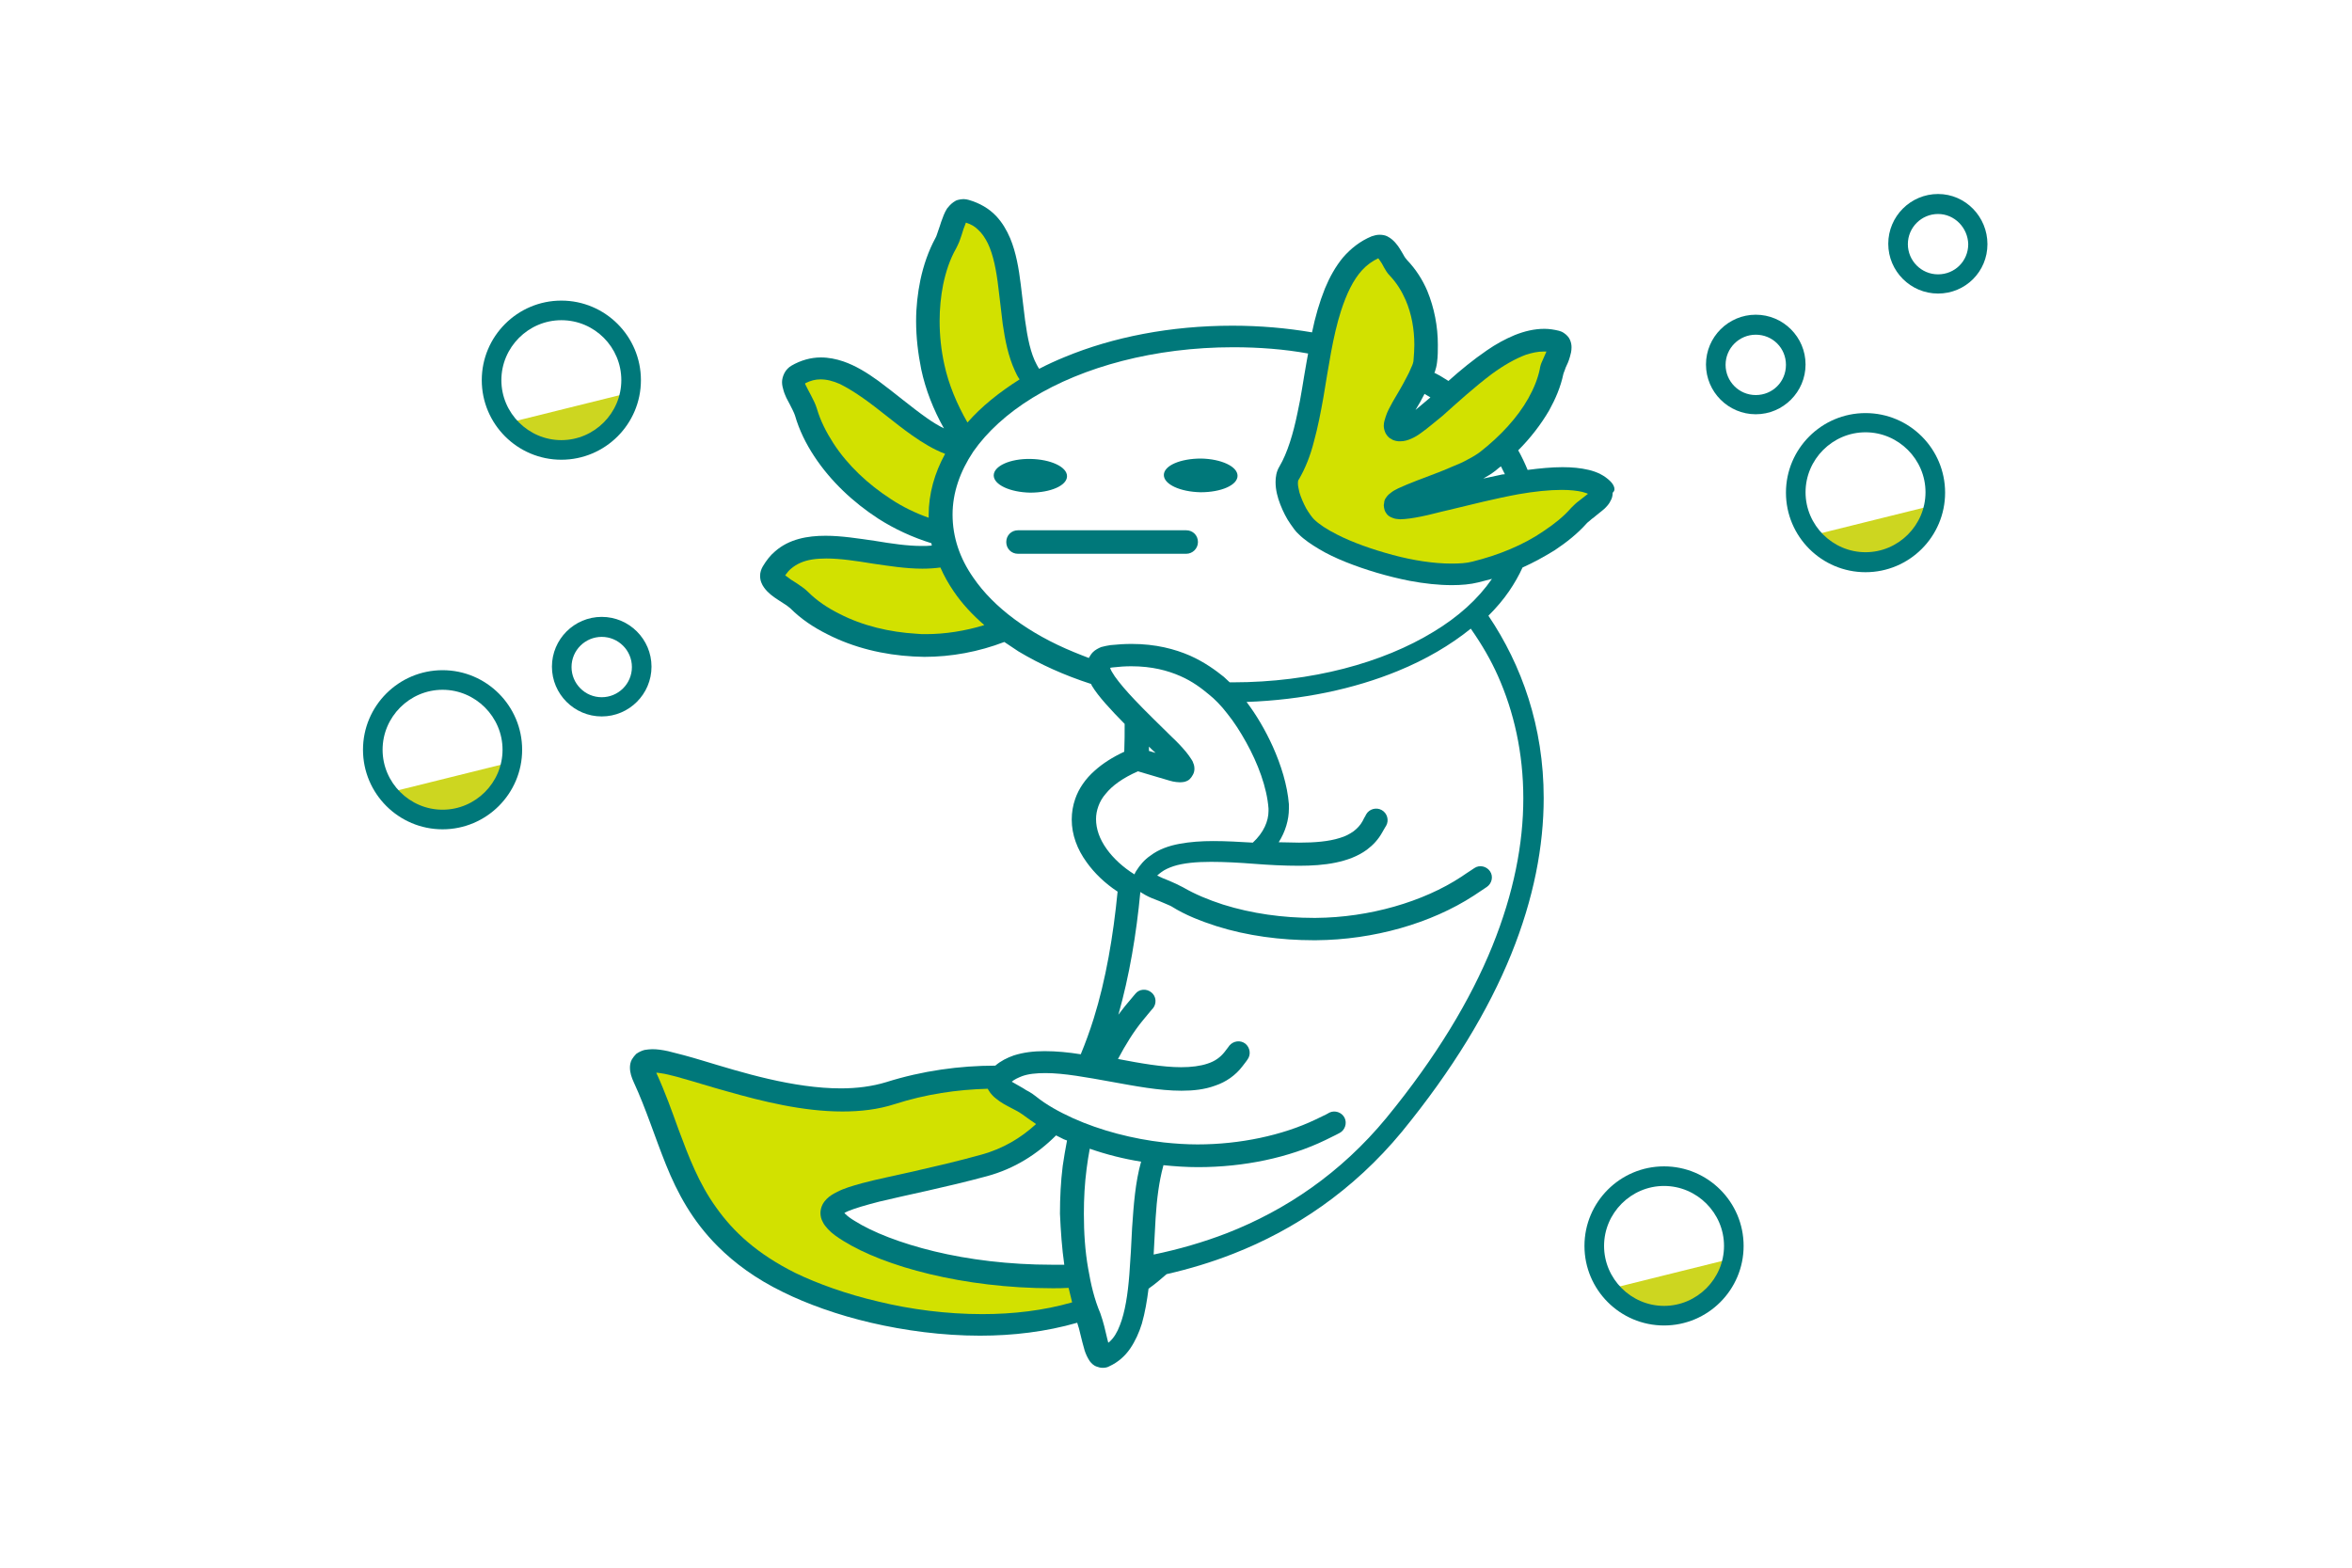
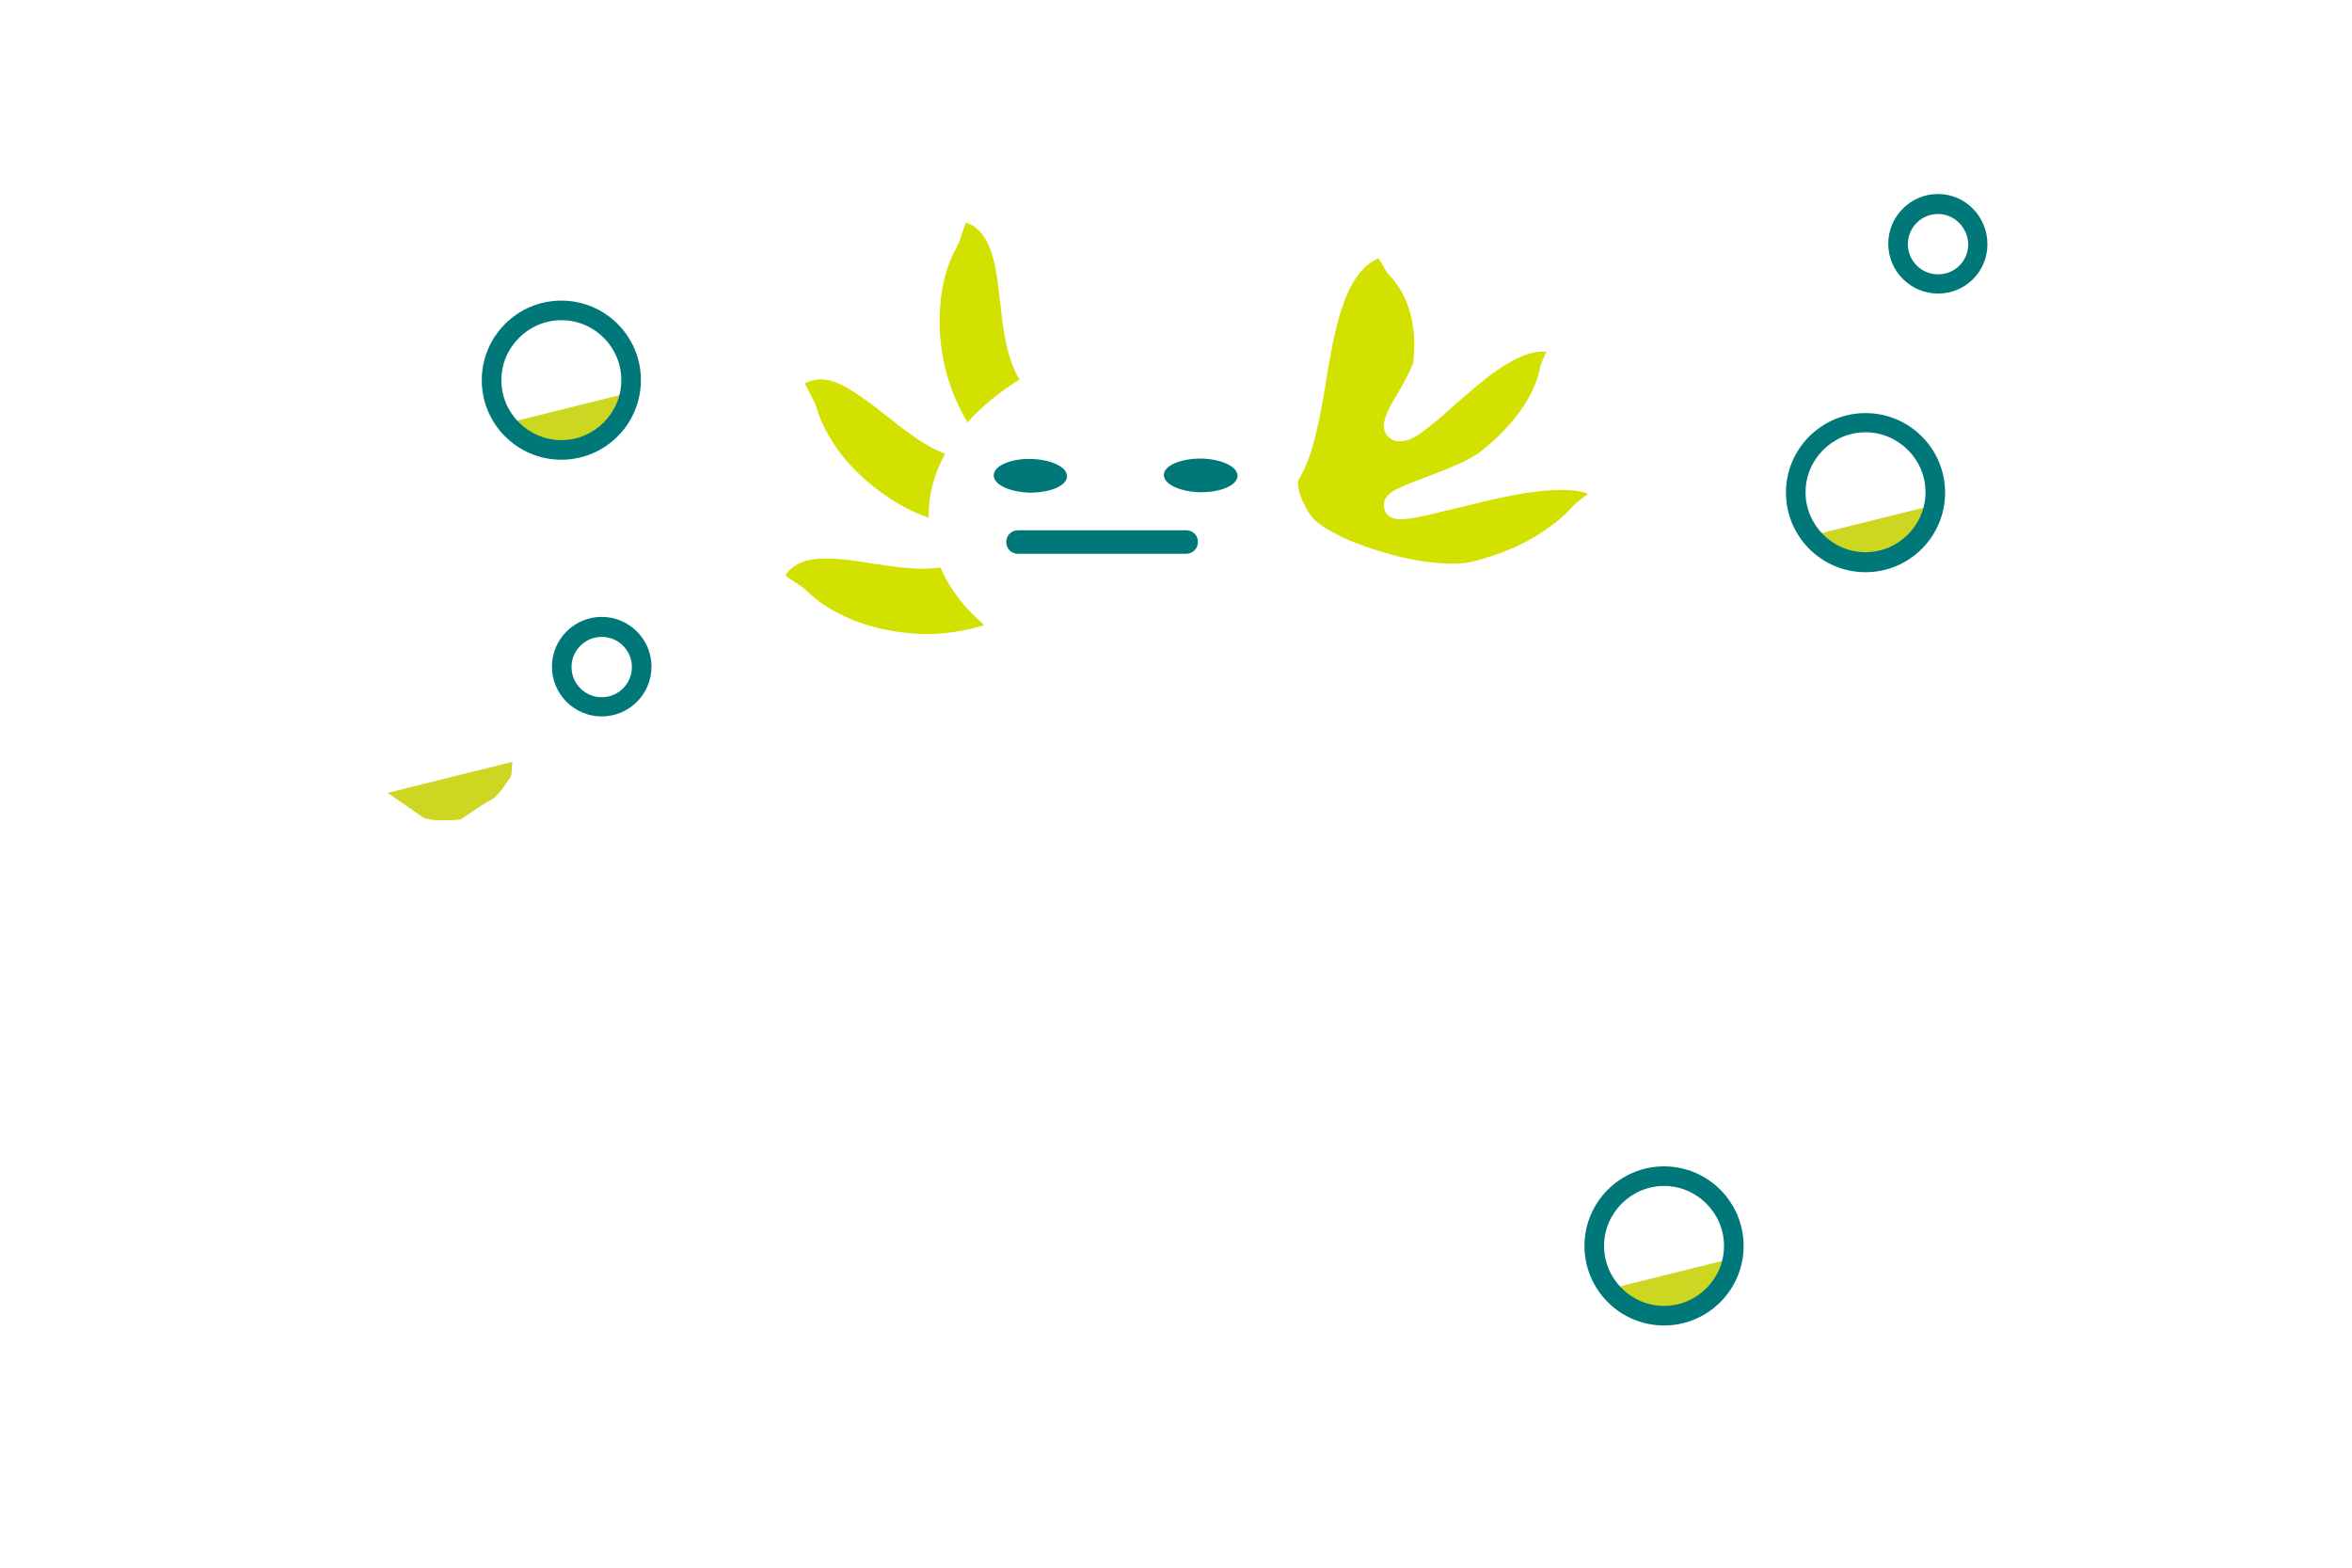
<svg xmlns="http://www.w3.org/2000/svg" version="1.1" id="Ebene_1" x="0px" y="0px" viewBox="0 0 600 400" style="enable-background:new 0 0 600 400;" xml:space="preserve">
  <style type="text/css">
	.st0{fill:#CDD620;}
	.st1{fill:#00787A;}
	.st2{fill:#D2E100;}
</style>
  <g>
    <path class="st0" d="M429.1,335.7c1.3-0.9,6.1-4.2,7.9-5.1c1.8-0.9,4.3-5,4.3-5c1-0.8,0.8-2.4,1-4.6l-31.8,7.9l8.5,5.9   C420.7,336.6,429.1,335.7,429.1,335.7z" />
    <g>
-       <path class="st1" d="M411.7,124.1c-0.2-0.5-0.5-0.9-0.9-1.3c-1.5-1.5-3.4-2.4-5.5-2.9c-2.1-0.5-4.3-0.7-6.7-0.7    c-2.8,0-5.8,0.3-8.9,0.7c-0.7-1.7-1.5-3.4-2.4-5c3.1-3.1,5.8-6.6,7.9-10.2c1.6-2.9,2.9-5.9,3.6-9.2c0-0.1,0.1-0.3,0.2-0.6    c0.1-0.3,0.3-0.7,0.4-1.1c0.4-0.8,0.8-1.7,1.1-2.8c0.2-0.7,0.4-1.4,0.4-2.4c0-0.6-0.1-1.2-0.4-1.9c-0.3-0.7-0.9-1.3-1.5-1.7    c-0.4-0.3-0.9-0.5-1.3-0.6c-1.2-0.3-2.5-0.5-3.7-0.5c-2.6,0-5.1,0.6-7.6,1.6c-2.4,1-4.8,2.3-7.1,3.9c-3.5,2.4-6.8,5.1-9.8,7.8    c-0.3-0.2-0.5-0.3-0.8-0.5c-0.9-0.6-1.8-1.1-2.8-1.6c0-0.1,0-0.1,0.1-0.1c0.3-0.9,0.5-1.7,0.6-2.6c0.2-1.5,0.2-2.9,0.2-4.4    c0-4.7-0.9-9.4-2.7-13.8c-1.2-2.8-2.9-5.5-5.2-7.9c-0.1-0.1-0.2-0.3-0.4-0.5c-0.2-0.3-0.4-0.6-0.6-1c-0.5-0.8-1-1.8-1.8-2.7    c-0.5-0.6-1.2-1.3-2.2-1.8c-0.6-0.3-1.3-0.4-2-0.4c-0.7,0-1.4,0.2-2,0.4v0c-2.9,1.2-5.3,3.1-7.3,5.4c-1.9,2.3-3.4,5-4.6,7.9    c-1.4,3.5-2.5,7.3-3.3,11.2c-6.5-1.1-13.2-1.7-20.3-1.7c-15.8,0-30.5,2.9-42.8,8c-2.2,0.9-4.4,1.9-6.5,3c-0.2-0.3-0.4-0.6-0.6-1    c-1.6-2.9-2.4-7-3-11.4c-0.4-2.9-0.7-6.1-1.1-9.1c-0.5-4.1-1.2-8.2-2.7-11.8c-0.9-2.1-2-4-3.6-5.7c-1.8-1.9-4.2-3.3-7-4.1    c-0.4-0.1-0.8-0.2-1.3-0.2c-0.5,0-1,0.1-1.4,0.2c-0.5,0.1-0.9,0.4-1.2,0.6c-0.7,0.5-1.2,1.1-1.6,1.6c-0.7,1.1-1.1,2.3-1.5,3.4    c-0.2,0.7-0.5,1.5-0.7,2.1c-0.3,0.8-0.5,1.6-0.7,1.9c-1.9,3.5-3.1,7.1-3.9,10.8c-0.7,3.4-1.1,6.9-1.1,10.5c0,4.2,0.5,8.3,1.3,12.3    c1.1,5.2,3.1,10.3,5.8,15.1c-1.4-0.7-2.9-1.6-4.3-2.6c-4-2.8-8.2-6.4-12.4-9.5c-2.9-2.1-5.8-3.9-9-5c-1.8-0.6-3.7-1-5.7-1    c-2.5,0-5.1,0.7-7.5,2.1c-0.7,0.4-1.4,1.1-1.8,1.9c-0.4,0.8-0.6,1.6-0.6,2.3c0,0.8,0.2,1.5,0.4,2.2c0.2,0.7,0.5,1.3,0.7,1.8    c0.6,1.2,1.2,2.2,1.6,3.1c0.3,0.6,0.5,1.1,0.6,1.4c1.1,3.8,2.8,7.2,4.9,10.4c4.2,6.4,10,11.8,16.3,15.9c4.2,2.7,8.8,4.8,13.6,6.3    c0,0.2,0.1,0.4,0.1,0.6c-0.8,0.1-1.7,0.1-2.6,0.1c-3.6,0-7.7-0.6-11.9-1.3c-4.2-0.6-8.5-1.3-12.6-1.3c-2.3,0-4.6,0.2-6.8,0.8    c-2.2,0.6-4.3,1.6-6.1,3.2c-1.2,1-2.2,2.3-3.1,3.8c-0.4,0.7-0.7,1.5-0.7,2.4c0,0.6,0.1,1.2,0.3,1.7c0.2,0.5,0.4,0.9,0.7,1.3    c0.5,0.7,1.1,1.3,1.7,1.8c1.2,1,2.5,1.7,3.5,2.4c0.7,0.4,1.2,0.9,1.5,1.1c2.8,2.8,6,4.9,9.4,6.6c6.8,3.5,14.5,5.3,22,5.7    c0.9,0,1.8,0.1,2.8,0.1c6.9,0,13.9-1.3,20.4-3.8c1.2,0.8,2.4,1.6,3.6,2.4c5.5,3.3,11.7,6.1,18.5,8.3c0.1,0.1,0.2,0.3,0.2,0.4    c0.9,1.5,2.1,3,3.5,4.6c1.5,1.7,3.2,3.5,4.9,5.2c0,2.3,0,4.6-0.1,7.1c-3,1.4-5.5,3-7.5,4.8c-2.4,2.1-4.1,4.6-5,7.2    c-0.6,1.7-0.9,3.5-0.9,5.3c0,3.9,1.4,7.6,3.8,10.9c2,2.8,4.7,5.4,7.9,7.5c-1.1,11.3-3,22.5-6.1,32.4c-1,3.2-2.1,6.2-3.3,9.1    c-3.1-0.5-6.2-0.8-9.2-0.8c-2.8,0-5.4,0.3-7.9,1.1c-1.7,0.6-3.3,1.4-4.7,2.6c-9.1,0-18.6,1.3-27.8,4.2c-3.6,1.1-7.5,1.6-11.6,1.6    c-6,0-12.3-1-18.4-2.4c-6.1-1.4-11.9-3.2-16.9-4.7c-3.3-1-6.3-1.8-8.8-2.4c-1.4-0.3-2.7-0.5-4-0.5c-0.7,0-1.3,0.1-2,0.2    c-0.7,0.2-1.4,0.5-2.1,1c-0.4,0.4-0.8,0.9-1.1,1.4c-0.4,0.7-0.5,1.5-0.5,2.1c0,1.3,0.4,2.5,1,3.8c3.1,6.7,5.3,13.8,8.2,21    c2.9,7.2,6.7,14.3,13.2,20.8c4.3,4.3,9.7,8.3,16.7,11.7c6.1,3,13.8,5.8,22.4,7.8c8.6,2,18.2,3.3,27.8,3.3c8.4,0,16.8-1,24.8-3.3    c0.1,0.3,0.2,0.6,0.3,1c0.2,0.5,0.3,1.2,0.5,1.9c0.3,1.3,0.7,2.8,1.1,4.2c0.3,0.9,0.7,1.8,1.3,2.7c0.4,0.5,0.9,1.1,1.8,1.4    c0.5,0.2,1,0.3,1.5,0.3c0.6,0,1.2-0.1,1.7-0.4c2.2-1,4-2.6,5.3-4.5c1.3-1.9,2.3-4.1,3-6.4c0.8-2.8,1.3-5.8,1.7-8.9    c1.6-1.1,3.1-2.4,4.6-3.7c5.7-1.3,11.4-3,17-5.2c15.6-6.1,30.6-16.1,43-31.1c13-15.9,22.1-31,27.9-45.3    c5.8-14.3,8.3-27.7,8.3-39.9c0-18.2-5.6-33.9-14.1-46.5c2-2,3.8-4.1,5.3-6.3c1.3-1.9,2.5-4,3.4-6c2.9-1.3,5.6-2.8,8.2-4.4    c3-2,5.8-4.2,8.2-6.9c0.1-0.1,0.4-0.4,0.7-0.6c0.3-0.3,0.7-0.6,1.1-0.9c0.8-0.7,1.8-1.4,2.7-2.2c0.6-0.6,1.2-1.2,1.6-2.1    c0.3-0.5,0.5-1.2,0.5-2C412,125.2,411.9,124.6,411.7,124.1z M363.4,100.5c0.5,0.3,1,0.6,1.5,0.9c-1.4,1.2-2.7,2.3-3.8,3.2    C361.9,103.3,362.7,101.9,363.4,100.5z M282.3,216.6c-1.8-2.5-2.7-5.1-2.7-7.6c0-1.1,0.2-2.2,0.6-3.3c0.4-1.1,1-2.2,1.9-3.2    c1.6-2,4.3-4,8.2-5.7l5.4,1.6v0c0.1,0,0.7,0.2,1.7,0.5l0,0c0.7,0.2,1.3,0.4,1.8,0.5c0.6,0.1,1.1,0.2,1.7,0.2c0.4,0,0.7,0,1.2-0.1    c0.4-0.1,1-0.3,1.4-0.7c0.3-0.3,0.6-0.7,0.8-1.1c0.3-0.5,0.4-1.1,0.4-1.5c0-0.6-0.1-1.1-0.3-1.5c-0.1-0.4-0.3-0.7-0.5-1    c-0.4-0.6-0.8-1.2-1.3-1.8c-1-1.2-2.2-2.5-3.7-3.9c-2.9-2.9-6.4-6.2-9.5-9.5c-2-2.1-3.8-4.2-5-5.9c-0.6-0.9-1.1-1.7-1.2-2.2    c0.2,0,0.3-0.1,0.6-0.1c1.7-0.2,3.3-0.3,4.8-0.3c5.3,0,9.3,1.1,12.5,2.5c3.2,1.4,5.5,3.2,7.3,4.7c1.4,1.1,3.1,2.8,4.7,4.9    c1.7,2.1,3.3,4.6,4.8,7.3c3,5.4,5.3,11.5,5.7,16.9c0,0.2,0,0.4,0,0.6c0,2.6-1.2,5.5-4,8.1c-3.4-0.2-6.8-0.4-10.1-0.4    c-3,0-5.9,0.2-8.6,0.7c-2.7,0.5-5.3,1.4-7.4,3c-1.5,1-2.7,2.4-3.7,4c-0.1,0.2-0.3,0.5-0.4,0.8C286.5,221.3,284,219,282.3,216.6z     M293.1,191.6c0-0.4,0-0.8,0-1.1c0.6,0.6,1.1,1.1,1.7,1.6L293.1,191.6z M271.5,322.7c-1,0-2.1,0-3.1,0c-11,0-21.3-1.3-30-3.4    c-8.7-2.1-15.8-4.9-20.4-7.8c-1-0.6-1.8-1.2-2.3-1.7c-0.1-0.1-0.2-0.2-0.3-0.3c0.3-0.2,0.6-0.3,1-0.5c1.7-0.7,4.4-1.5,7.9-2.4    c7-1.7,16.8-3.6,27.5-6.5c7-1.9,12.8-5.6,17.6-10.4c0,0,0,0,0,0c0.7,0.3,1.3,0.7,2,1c0.3,0.1,0.5,0.2,0.8,0.3    c-0.4,2.2-0.8,4.3-1.1,6.5c-0.5,4-0.7,8.1-0.7,12.2C270.6,314.2,270.9,318.5,271.5,322.7z M288.8,313.3c-0.2,4.1-0.4,8.1-0.7,11.9    c-0.4,5.1-1.1,9.6-2.4,12.9c-0.7,1.9-1.6,3.3-2.6,4.2c-0.1,0.1-0.2,0.2-0.4,0.3c0,0,0,0,0-0.1c-0.1-0.5-0.3-1-0.4-1.6    c-0.2-0.8-0.4-1.6-0.6-2.5c-0.3-1.1-0.6-2.2-1-3.3c-1.5-3.5-2.4-7.3-3.1-11.4c-0.8-4.5-1.1-9.2-1.1-14c0-3.9,0.2-7.7,0.7-11.5    c0.2-1.7,0.5-3.4,0.8-5.1c4.3,1.5,8.7,2.6,13.1,3.3C289.6,301.7,289.2,307.5,288.8,313.3z M382.1,172.4c4.1,9.2,6.5,19.7,6.5,31.3    c0,11.5-2.4,24.1-7.9,37.7c-5.5,13.6-14.3,28.3-27,43.8c-11.7,14.2-25.8,23.6-40.6,29.4c-6.2,2.4-12.5,4.2-18.8,5.5    c0.2-3.1,0.3-6.3,0.5-9.3c0.3-4.9,0.9-9.4,1.9-13.1c0-0.1,0.1-0.3,0.1-0.4c2.9,0.3,5.9,0.5,8.8,0.5c11.7,0,23.2-2.4,32.5-6.9l0,0    c2.3-1.1,3.6-1.8,3.6-1.8c1.4-0.7,2-2.5,1.3-3.9c-0.7-1.4-2.5-2-3.9-1.3c0,0-0.3,0.2-0.9,0.5c-0.6,0.3-1.5,0.7-2.7,1.3    c-8.4,4-19.2,6.3-30,6.3c-2.9,0-5.8-0.2-8.6-0.5c-7.9-0.9-16.1-3-23.2-6.2c-3.5-1.6-6.8-3.4-9.5-5.6c-0.5-0.4-1.1-0.8-1.6-1.1    c-0.6-0.3-1.1-0.6-1.7-1c-1-0.6-2-1.1-2.8-1.6c0.7-0.6,1.6-1,2.6-1.4c1.6-0.6,3.7-0.8,6-0.8c4.7,0,10.6,1.1,16.7,2.2    c6.1,1.1,12.3,2.3,18,2.3c3,0,5.9-0.3,8.6-1.3c2.7-0.9,5.2-2.6,7-5l0,0c0.8-1,1.2-1.6,1.2-1.6c1-1.3,0.7-3.1-0.5-4.1    c-1.3-1-3.1-0.7-4.1,0.5c0,0-0.4,0.6-1.2,1.6l0,0c-1.1,1.4-2.5,2.4-4.4,3c-1.8,0.6-4.1,0.9-6.7,0.9c-4.7,0-10.4-1-16.1-2.1    c1.9-3.6,4-7,6.3-9.8c0.8-1,1.5-1.8,1.9-2.3c0.4-0.5,0.7-0.8,0.7-0.8c1-1.2,0.9-3.1-0.4-4.1c-1.2-1-3.1-0.9-4.1,0.4    c0,0-0.9,1.1-2.6,3.1l0,0c-0.6,0.7-1.1,1.5-1.7,2.2c2.8-9.9,4.6-20.6,5.6-31.3c0.2,0.1,0.3,0.2,0.5,0.3c1.1,0.7,2.2,1.2,3.3,1.6    c0.8,0.3,1.5,0.6,2.2,0.9c0.9,0.4,1.7,0.7,2,0.9c3.5,2.2,7.4,3.7,11.4,5c7.9,2.5,16.5,3.6,24.8,3.6c0.2,0,0.4,0,0.6,0    c14.7-0.1,29.4-4.3,40.3-11.4l0,0c2.1-1.4,3.3-2.2,3.3-2.2c1.3-0.9,1.7-2.7,0.8-4c-0.9-1.3-2.7-1.7-4-0.8c0,0-0.3,0.2-0.9,0.6    c-0.6,0.4-1.4,0.9-2.4,1.6c-9.7,6.4-23.5,10.4-37.1,10.5c-0.2,0-0.4,0-0.6,0c-7.8,0-15.8-1.1-23.1-3.4c-3.7-1.2-7.1-2.6-10.2-4.4    c-0.6-0.3-1.2-0.6-1.8-0.9c-0.6-0.3-1.2-0.5-1.8-0.8c-1.1-0.4-2.2-0.9-3-1.3c0.3-0.3,0.7-0.6,1.1-0.9c0.8-0.6,1.9-1.1,3.1-1.5    c2.5-0.8,5.8-1.1,9.5-1.1c3.4,0,7.2,0.2,11,0.5c3.8,0.3,7.7,0.5,11.5,0.5c3.2,0,6.4-0.2,9.3-0.8c2.9-0.6,5.7-1.6,8-3.3    c1.6-1.2,2.9-2.6,3.9-4.4c0.6-1.1,1-1.7,1-1.7c0.8-1.4,0.3-3.2-1.1-4c-1.4-0.8-3.2-0.3-4,1.1c0,0-0.1,0.2-0.2,0.4    c-0.2,0.3-0.4,0.7-0.7,1.3c-0.6,1.1-1.4,1.9-2.3,2.6c-1,0.7-2.1,1.3-3.5,1.7c-2.8,0.9-6.4,1.2-10.4,1.2c-1.7,0-3.4-0.1-5.2-0.1    c1.7-2.7,2.6-5.7,2.6-8.6c0-0.4,0-0.7,0-1.1c-0.4-4.9-2-10-4.1-14.7c-1.9-4.2-4.2-8.1-6.7-11.4c14.2-0.5,27.4-3.3,38.6-7.9    c7.1-2.9,13.4-6.6,18.6-10.8C378.2,164.7,380.3,168.4,382.1,172.4z M365.7,161.2c-12.9,7.9-31.1,12.9-51.2,12.9    c-0.3,0-0.6,0-0.8,0c-0.5-0.5-1-0.9-1.5-1.4c-2-1.6-4.8-3.7-8.6-5.4c-3.9-1.7-8.8-3-14.9-3c-1.7,0-3.5,0.1-5.4,0.3    c-0.8,0.1-1.6,0.3-2.4,0.5c-0.7,0.3-1.5,0.7-2.1,1.3c-0.4,0.4-0.7,0.9-1,1.4c0,0,0,0.1,0,0.1c-1.3-0.5-2.6-1-3.8-1.5    c-11.5-4.7-20.5-11.4-25.7-19c-3.5-5-5.3-10.4-5.3-16.1c0-5.6,1.9-11,5.3-16.1c3.5-5,8.6-9.7,15.1-13.7    c12.9-7.9,31.1-12.9,51.2-12.9c6.6,0,13.1,0.5,19.1,1.6c-0.1,0.7-0.3,1.5-0.4,2.2c-0.8,4.4-1.4,8.9-2.3,12.9    c-1.1,5.4-2.6,10.3-4.6,13.7c-0.8,1.3-1,2.7-1,4c0,2,0.5,3.9,1.2,5.7c0.7,1.8,1.6,3.6,2.6,5c0.7,1,1.3,1.9,2.1,2.6    c1.4,1.4,3.2,2.6,5.2,3.8c2,1.2,4.3,2.3,6.8,3.3c5,2,10.7,3.7,16.3,4.8c3.7,0.7,7.4,1.1,10.8,1.1c2.4,0,4.7-0.2,6.7-0.7    c1.2-0.3,2.3-0.6,3.5-0.9C377,152.9,372,157.4,365.7,161.2z M382.6,121.2c-1.4,0.3-2.8,0.6-4.2,0.9c1.1-0.6,2.2-1.3,3.1-2    c0.5-0.4,0.9-0.8,1.4-1.1c0.3,0.7,0.7,1.3,1,2C383.4,121,383,121.1,382.6,121.2z" />
      <g>
-         <path class="st2" d="M182.7,308.1c-4.4-6.1-7-12.9-9.6-19.9c-1.7-4.7-3.4-9.5-5.6-14.3c0-0.1-0.1-0.2-0.1-0.2     c0.6,0,1.4,0.2,2.2,0.3c1.2,0.3,2.7,0.6,4.3,1.1c3.3,0.9,7.3,2.2,11.7,3.4c8.8,2.5,19.2,5.1,29.3,5.1c4.6,0,9.1-0.5,13.4-1.9     c7.8-2.5,15.8-3.7,23.7-3.9c0,0.1,0.1,0.2,0.2,0.4c0.3,0.5,0.6,0.9,0.9,1.2c0.6,0.7,1.3,1.1,1.9,1.6c1.3,0.9,2.8,1.6,4.1,2.3     c0.8,0.4,1.5,0.9,1.8,1.1c1.1,0.8,2.2,1.6,3.4,2.4c-3.9,3.6-8.5,6.3-13.9,7.8c-6.1,1.7-11.8,3-17,4.2c-5.2,1.2-9.8,2.1-13.5,3.1     c-2.5,0.7-4.6,1.3-6.3,2.2c-1,0.5-1.9,1-2.7,1.8c-0.4,0.4-0.8,0.9-1.1,1.5c-0.3,0.6-0.5,1.4-0.5,2.1c0,0.8,0.2,1.6,0.6,2.3     c0.3,0.7,0.8,1.2,1.3,1.8c1,1.1,2.3,2,3.9,3c5.3,3.3,12.9,6.3,22.1,8.5c9.2,2.2,19.9,3.6,31.3,3.6c1.4,0,2.7,0,4.1-0.1     c0.3,1.2,0.6,2.5,0.9,3.7c-7.3,2.1-15.1,3-22.9,3c-9.1,0-18.3-1.2-26.5-3.2c-8.2-1.9-15.6-4.6-21.2-7.3     C193.1,319.9,187.1,314.3,182.7,308.1z" />
        <path class="st2" d="M246.8,107.8c-2.7-4.7-4.8-9.7-5.9-14.8c-0.8-3.6-1.2-7.4-1.2-11.1c0-3.1,0.3-6.3,0.9-9.3     c0.7-3.3,1.7-6.4,3.3-9.2c0.3-0.6,0.6-1.2,0.8-1.7c0.2-0.6,0.4-1.2,0.6-1.7c0.3-1.1,0.7-2.2,1-2.9c0-0.1,0.1-0.2,0.1-0.3     c1.3,0.4,2.3,1,3.1,1.8c1,0.9,1.8,2.1,2.5,3.5c1.4,2.9,2.2,7,2.7,11.4c0.4,3,0.7,6.1,1.1,9.2c0.6,4.1,1.4,8.2,3.1,11.9     c0.3,0.7,0.7,1.5,1.2,2.2C254.9,100.1,250.4,103.7,246.8,107.8z" />
        <path class="st2" d="M220.2,101.6c4,2.8,8.1,6.4,12.5,9.5c2.7,1.9,5.5,3.6,8.4,4.7c-2.7,4.9-4.2,10.2-4.2,15.7c0,0.2,0,0.4,0,0.6     c-3.4-1.2-6.7-2.8-9.7-4.8c-5.7-3.7-10.9-8.5-14.6-14.2c-1.8-2.8-3.3-5.7-4.2-8.8c-0.2-0.6-0.4-1.2-0.7-1.8     c-0.3-0.5-0.5-1.1-0.8-1.6c-0.5-1-1.1-2-1.4-2.7c-0.1-0.1-0.1-0.3-0.1-0.4c1.4-0.7,2.6-1,3.9-1c1.6,0,3.2,0.4,5,1.2     C216.3,99,218.2,100.2,220.2,101.6z" />
        <path class="st2" d="M235.3,145.1c1.6,0,3.1-0.1,4.6-0.3c0.9,2.1,2.1,4.2,3.4,6.1c2.1,3.1,4.7,5.9,7.8,8.6     c-4.9,1.5-10,2.3-14.9,2.3c-0.8,0-1.6,0-2.4-0.1c-6.8-0.4-13.7-2-19.7-5.1c-3-1.5-5.7-3.3-8-5.6c-0.9-0.9-1.9-1.5-2.9-2.2     c-1-0.6-1.9-1.2-2.5-1.7c-0.1-0.1-0.3-0.2-0.4-0.3c0.5-0.7,1-1.3,1.5-1.7c0.7-0.6,1.5-1.1,2.4-1.5c1.8-0.8,4-1.1,6.6-1.1     c3.5,0,7.5,0.6,11.8,1.3C226.7,144.4,231.1,145.1,235.3,145.1z" />
        <path class="st2" d="M375.6,143.3c-1.5,0.4-3.3,0.5-5.4,0.5c-4.4,0-9.7-0.8-14.9-2.2c-5.2-1.4-10.3-3.2-14.2-5.2     c-2.6-1.3-4.7-2.7-5.9-3.9c-0.5-0.5-1.3-1.6-2-2.8c-0.7-1.3-1.3-2.7-1.7-4c-0.2-0.9-0.4-1.7-0.4-2.3c0-0.6,0.1-1,0.2-1     c1.7-2.9,3-6.2,3.9-9.8c1-3.6,1.7-7.3,2.4-11.2c1.3-7.7,2.4-15.6,4.5-22.1c1.4-4.3,3.1-7.9,5.4-10.4c1.2-1.3,2.6-2.3,4.1-3     c0.2,0.2,0.4,0.6,0.7,1c0.3,0.4,0.5,0.9,0.8,1.4c0.4,0.7,0.8,1.4,1.5,2.1c1.7,1.8,3,3.9,4,6.2c1.5,3.5,2.2,7.4,2.2,11.4     c0,1.3-0.1,2.5-0.2,3.8c0,0.5-0.2,1.2-0.6,2c-0.3,0.8-0.8,1.8-1.3,2.7c-1,2-2.3,4.1-3.4,6c-0.7,1.3-1.4,2.5-1.8,3.8     c-0.2,0.7-0.5,1.4-0.5,2.3c0,0.5,0.1,1.1,0.4,1.8c0.3,0.6,0.8,1.3,1.5,1.6c0.4,0.3,0.8,0.4,1.2,0.5h0c0.4,0.1,0.7,0.1,1.1,0.1     c1.1,0,2-0.3,2.9-0.7c0.9-0.4,1.7-0.9,2.5-1.5c1.7-1.2,3.4-2.7,5.4-4.3c3.8-3.4,8.2-7.4,12.6-10.7c3-2.2,6-3.9,8.7-4.9     c1.6-0.5,3-0.8,4.4-0.8c0.3,0,0.5,0,0.8,0c-0.3,0.7-0.7,1.6-1.1,2.5c-0.3,0.6-0.5,1.3-0.6,2c-0.5,2.4-1.5,4.9-2.9,7.4     c-2.8,5-7.2,9.7-12.3,13.7c-0.8,0.6-1.9,1.3-3.1,1.9c-1.2,0.7-2.6,1.3-4.1,1.9c-2.9,1.3-6.1,2.4-8.9,3.5c-1.8,0.7-3.5,1.4-4.8,2     c-0.8,0.4-1.4,0.7-2.1,1.3c-0.4,0.3-0.7,0.6-1.1,1.2c-0.2,0.3-0.4,0.7-0.4,1.2c0,0.2-0.1,0.4-0.1,0.6c0,0.4,0.1,0.8,0.2,1.2     c0.1,0.4,0.4,0.8,0.6,1.1c0.5,0.6,1.1,0.8,1.6,1c0.3,0.1,0.6,0.2,0.8,0.2c0.3,0,0.6,0.1,1,0.1c0.8,0,1.5-0.1,2.4-0.2     c0.9-0.1,1.8-0.3,2.9-0.5c2.1-0.4,4.5-1.1,7.2-1.7c5.4-1.3,11.7-2.9,17.7-4c4-0.7,7.8-1.1,11-1.1c2.1,0,3.9,0.2,5.2,0.5     c0.6,0.2,1.1,0.3,1.5,0.5c-0.6,0.5-1.5,1.2-2.3,1.8c-0.7,0.5-1.3,1.1-2,1.8l0,0c-1.9,2.2-4.3,4.1-7,5.9     C388.6,139.1,382.1,141.7,375.6,143.3z" />
      </g>
      <path class="st1" d="M296.9,121.2c0,2.4,4.2,4.3,9.4,4.4c5.2,0,9.4-1.8,9.4-4.2c0-2.4-4.2-4.3-9.3-4.4    C301.1,117,296.9,118.8,296.9,121.2z" />
      <path class="st1" d="M253.5,121.3c0,2.4,4.2,4.3,9.3,4.4c5.2,0,9.4-1.8,9.4-4.2c0-2.4-4.2-4.3-9.3-4.4    C257.7,117,253.5,118.9,253.5,121.3z" />
      <g>
        <path class="st1" d="M302.6,141.3h-42.9c-1.7,0-3-1.3-3-3s1.3-3,3-3h42.9c1.7,0,3,1.3,3,3S304.2,141.3,302.6,141.3z" />
      </g>
    </g>
    <g>
      <path class="st1" d="M424.5,338.2c-11.2,0-20.3-9.1-20.3-20.3s9.1-20.3,20.3-20.3c11.2,0,20.3,9.1,20.3,20.3    S435.7,338.2,424.5,338.2z M424.5,302.6c-8.4,0-15.3,6.9-15.3,15.3s6.9,15.3,15.3,15.3c8.4,0,15.3-6.9,15.3-15.3    S432.9,302.6,424.5,302.6z" />
    </g>
    <path class="st0" d="M480.5,143.5c1.3-0.9,6.1-4.2,7.9-5.1c1.8-0.9,4.3-5,4.3-5c1-0.8,0.8-2.4,1-4.6l-31.8,7.9l8.5,5.9   C472.1,144.3,480.5,143.5,480.5,143.5z" />
    <g>
      <path class="st1" d="M475.9,146c-11.2,0-20.3-9.1-20.3-20.3s9.1-20.3,20.3-20.3c11.2,0,20.3,9.1,20.3,20.3S487.1,146,475.9,146z     M475.9,110.3c-8.4,0-15.3,6.9-15.3,15.3s6.9,15.3,15.3,15.3c8.4,0,15.3-6.9,15.3-15.3S484.3,110.3,475.9,110.3z" />
    </g>
    <path class="st0" d="M147.8,114.8c1.3-0.9,6.1-4.2,7.9-5.1c1.8-0.9,4.3-5,4.3-5c1-0.8,0.8-2.4,1-4.6l-31.8,7.9l8.5,5.9   C139.4,115.7,147.8,114.8,147.8,114.8z" />
    <g>
      <path class="st1" d="M143.2,117.3c-11.2,0-20.3-9.1-20.3-20.3s9.1-20.3,20.3-20.3c11.2,0,20.3,9.1,20.3,20.3    S154.4,117.3,143.2,117.3z M143.2,81.7c-8.4,0-15.3,6.9-15.3,15.3s6.9,15.3,15.3,15.3c8.4,0,15.3-6.9,15.3-15.3    S151.7,81.7,143.2,81.7z" />
    </g>
    <path class="st0" d="M117.5,209.1c1.3-0.9,6.1-4.2,7.9-5.1c1.8-0.9,4.3-5,4.3-5c1-0.8,0.8-2.4,1-4.6l-31.8,7.9l8.5,5.9   C109.1,210,117.5,209.1,117.5,209.1z" />
    <g>
-       <path class="st1" d="M112.9,211.6c-11.2,0-20.3-9.1-20.3-20.3s9.1-20.3,20.3-20.3c11.2,0,20.3,9.1,20.3,20.3    S124.1,211.6,112.9,211.6z M112.9,176c-8.4,0-15.3,6.9-15.3,15.3s6.9,15.3,15.3,15.3c8.4,0,15.3-6.9,15.3-15.3    S121.3,176,112.9,176z" />
-     </g>
+       </g>
    <g>
      <path class="st1" d="M494.4,74.9c-7,0-12.7-5.7-12.7-12.7s5.7-12.7,12.7-12.7S507,55.3,507,62.3S501.4,74.9,494.4,74.9z     M494.4,54.6c-4.2,0-7.7,3.4-7.7,7.7c0,4.2,3.4,7.7,7.7,7.7s7.7-3.4,7.7-7.7C502,58.1,498.6,54.6,494.4,54.6z" />
    </g>
    <g>
-       <path class="st1" d="M447.9,105.7c-7,0-12.7-5.7-12.7-12.7s5.7-12.7,12.7-12.7s12.7,5.7,12.7,12.7S454.9,105.7,447.9,105.7z     M447.9,85.4c-4.2,0-7.7,3.4-7.7,7.7c0,4.2,3.4,7.7,7.7,7.7s7.7-3.4,7.7-7.7C455.6,88.8,452.2,85.4,447.9,85.4z" />
-     </g>
+       </g>
    <g>
      <path class="st1" d="M153.5,182.8c-7,0-12.7-5.7-12.7-12.7s5.7-12.7,12.7-12.7s12.7,5.7,12.7,12.7S160.5,182.8,153.5,182.8z     M153.5,162.5c-4.2,0-7.7,3.4-7.7,7.7c0,4.2,3.4,7.7,7.7,7.7c4.2,0,7.7-3.4,7.7-7.7C161.2,165.9,157.7,162.5,153.5,162.5z" />
    </g>
  </g>
</svg>